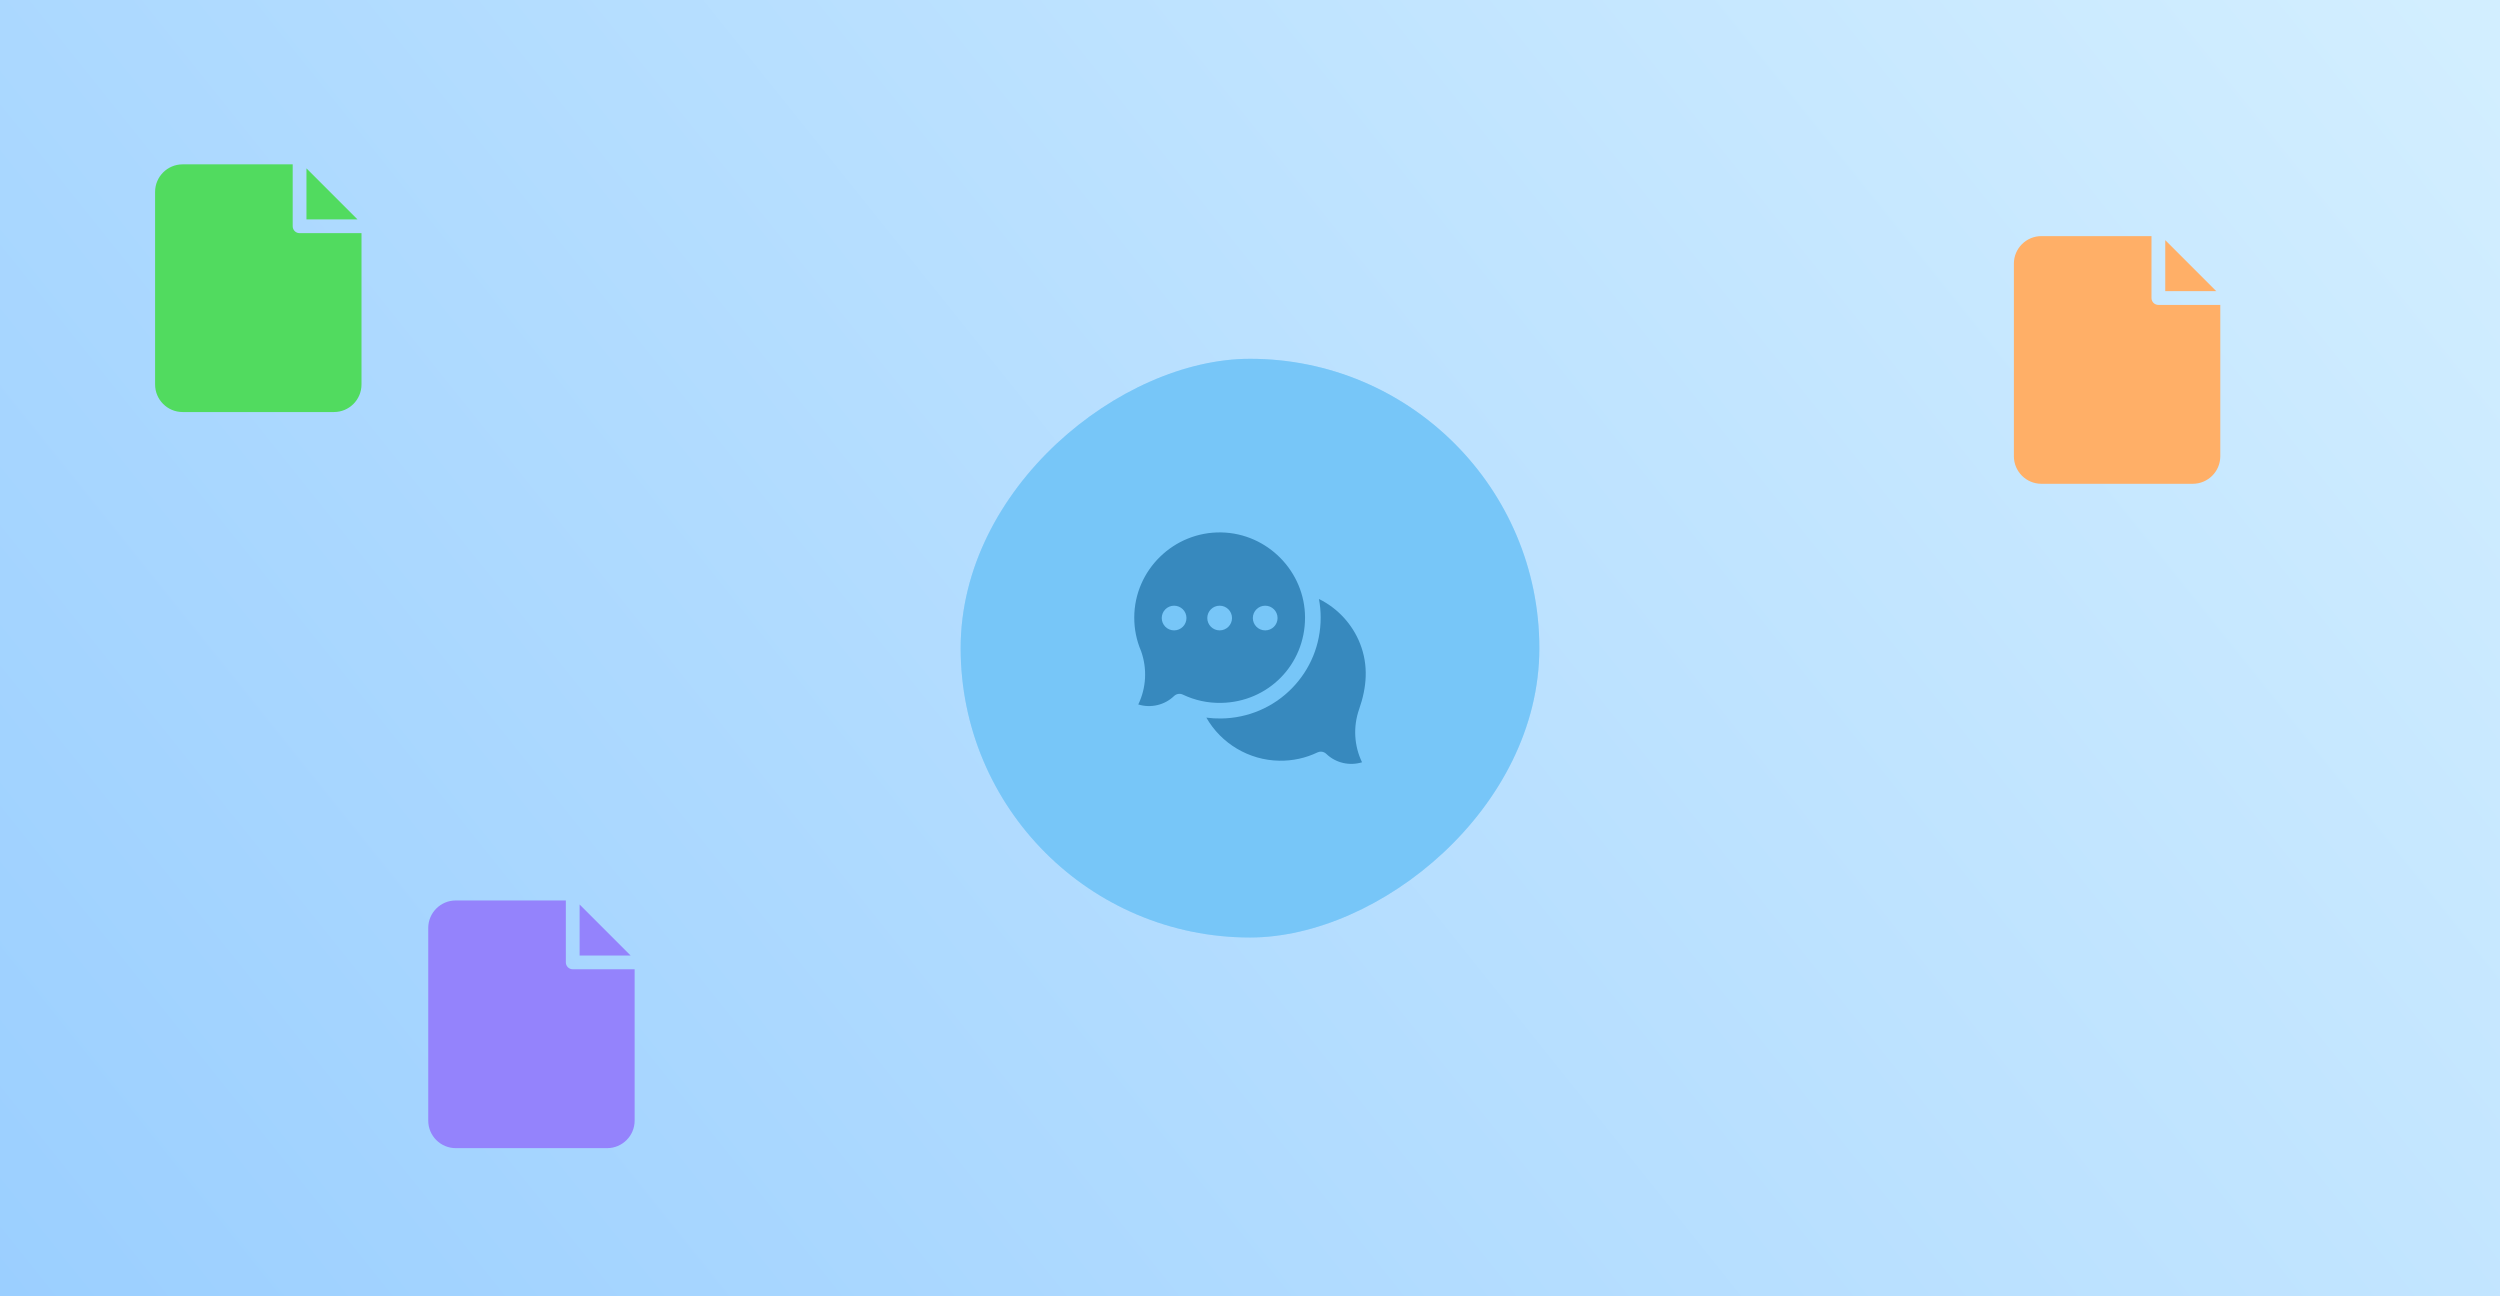
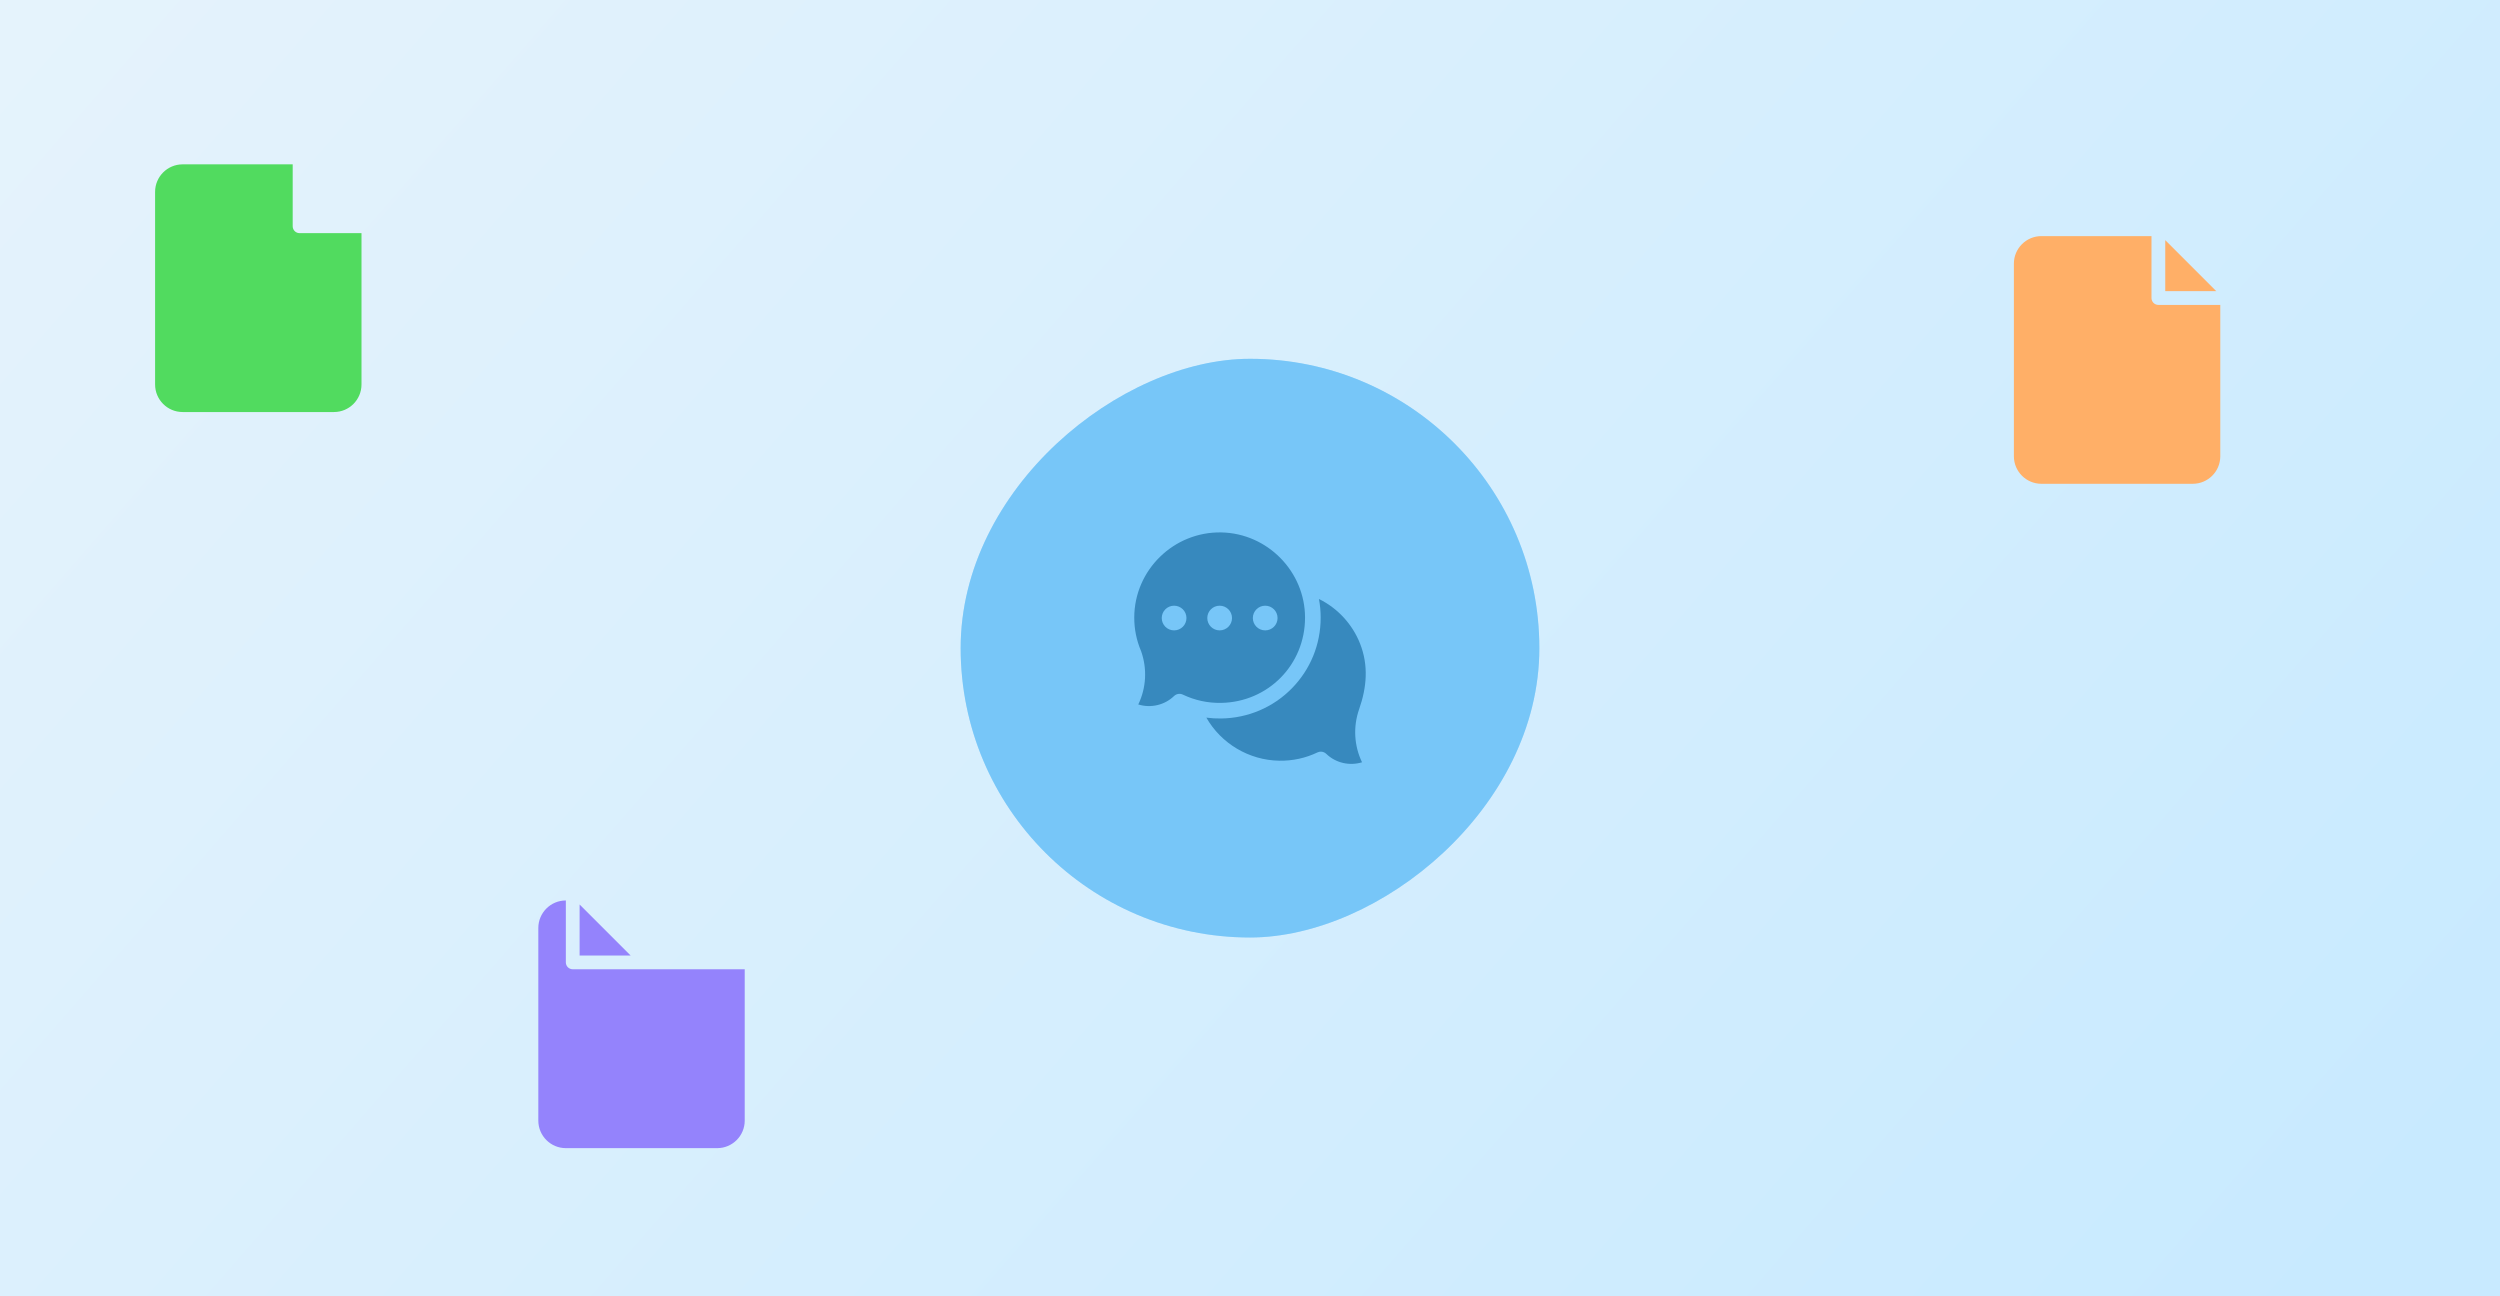
<svg xmlns="http://www.w3.org/2000/svg" id="ej3zmBoU9701" viewBox="0 0 1080 560" shape-rendering="geometricPrecision" text-rendering="geometricPrecision">
  <rect x="0" y="0" width="1080" height="560" fill="#333333" stroke="none" />
  <style> #ej3zmBoU9705 {animation: ej3zmBoU9705_c_o 10000ms linear infinite normal forwards}@keyframes ej3zmBoU9705_c_o { 0% {opacity: 1} 69% {opacity: 1;animation-timing-function: cubic-bezier(0.645,0.045,0.355,1)} 73% {opacity: 0;animation-timing-function: cubic-bezier(0.645,0.045,0.355,1)} 94% {opacity: 0;animation-timing-function: cubic-bezier(0.645,0.045,0.355,1)} 97% {opacity: 1} 100% {opacity: 1}} #ej3zmBoU9706 {animation: ej3zmBoU9706_c_o 10000ms linear infinite normal forwards}@keyframes ej3zmBoU9706_c_o { 0% {opacity: 0;animation-timing-function: cubic-bezier(0.645,0.045,0.355,1)} 69% {opacity: 0;animation-timing-function: cubic-bezier(0.645,0.045,0.355,1)} 73% {opacity: 1;animation-timing-function: cubic-bezier(0.645,0.045,0.355,1)} 94% {opacity: 1;animation-timing-function: cubic-bezier(0.645,0.045,0.355,1)} 97% {opacity: 0} 100% {opacity: 0}} #ej3zmBoU9707_ts {animation: ej3zmBoU9707_ts__ts 10000ms linear infinite normal forwards}@keyframes ej3zmBoU9707_ts__ts { 0% {transform: translate(540px,280px) rotate(90deg) scale(1,1)} 69% {transform: translate(540px,280px) rotate(90deg) scale(1,1);animation-timing-function: cubic-bezier(0.645,0.045,0.355,1)} 71% {transform: translate(540px,280px) rotate(90deg) scale(1,1);animation-timing-function: cubic-bezier(0.645,0.045,0.355,1)} 74% {transform: translate(540px,280px) rotate(90deg) scale(1.5,1.5);animation-timing-function: cubic-bezier(0.645,0.045,0.355,1)} 77% {transform: translate(540px,280px) rotate(90deg) scale(1,1);animation-timing-function: cubic-bezier(0.645,0.045,0.355,1)} 94% {transform: translate(540px,280px) rotate(90deg) scale(1,1);animation-timing-function: cubic-bezier(0.645,0.045,0.355,1)} 97% {transform: translate(540px,280px) rotate(90deg) scale(0,0)} 100% {transform: translate(540px,280px) rotate(90deg) scale(0,0)}} #ej3zmBoU9707 {animation: ej3zmBoU9707_c_o 10000ms linear infinite normal forwards}@keyframes ej3zmBoU9707_c_o { 0% {opacity: 0;animation-timing-function: cubic-bezier(0.645,0.045,0.355,1)} 67% {opacity: 0.971;animation-timing-function: cubic-bezier(0.645,0.045,0.355,1)} 69% {opacity: 0;animation-timing-function: cubic-bezier(0.645,0.045,0.355,1)} 71% {opacity: 0.3;animation-timing-function: cubic-bezier(0.645,0.045,0.355,1)} 74% {opacity: 0.3;animation-timing-function: cubic-bezier(0.645,0.045,0.355,1)} 77% {opacity: 0.3;animation-timing-function: cubic-bezier(0.645,0.045,0.355,1)} 94% {opacity: 0.3;animation-timing-function: cubic-bezier(0.645,0.045,0.355,1)} 97% {opacity: 0} 100% {opacity: 0}} #ej3zmBoU9708_tr {animation: ej3zmBoU9708_tr__tr 10000ms linear infinite normal forwards}@keyframes ej3zmBoU9708_tr__tr { 0% {transform: translate(540px,280.001px) rotate(-180deg)} 69% {transform: translate(540px,280.001px) rotate(-180deg);animation-timing-function: cubic-bezier(0.645,0.045,0.355,1)} 73% {transform: translate(540px,280.001px) rotate(0deg);animation-timing-function: cubic-bezier(0.645,0.045,0.355,1)} 94% {transform: translate(540px,280.001px) rotate(0deg)} 100% {transform: translate(540px,280.001px) rotate(0deg)}} #ej3zmBoU9708_ts {animation: ej3zmBoU9708_ts__ts 10000ms linear infinite normal forwards}@keyframes ej3zmBoU9708_ts__ts { 0% {transform: scale(0,0)} 69% {transform: scale(0,0);animation-timing-function: cubic-bezier(0.645,0.045,0.355,1)} 73% {transform: scale(1,1);animation-timing-function: cubic-bezier(0.645,0.045,0.355,1)} 94% {transform: scale(1,1);animation-timing-function: cubic-bezier(0.645,0.045,0.355,1)} 97% {transform: scale(0,0)} 100% {transform: scale(0,0)}} #ej3zmBoU9708 {animation: ej3zmBoU9708_c_o 10000ms linear infinite normal forwards}@keyframes ej3zmBoU9708_c_o { 0% {opacity: 0;animation-timing-function: cubic-bezier(0.645,0.045,0.355,1)} 67% {opacity: 0;animation-timing-function: cubic-bezier(0.645,0.045,0.355,1)} 69% {opacity: 1;animation-timing-function: cubic-bezier(0.645,0.045,0.355,1)} 73% {opacity: 1;animation-timing-function: cubic-bezier(0.645,0.045,0.355,1)} 94% {opacity: 1;animation-timing-function: cubic-bezier(0.645,0.045,0.355,1)} 97% {opacity: 0} 100% {opacity: 0}} #ej3zmBoU97011_ts {animation: ej3zmBoU97011_ts__ts 10000ms linear infinite normal forwards}@keyframes ej3zmBoU97011_ts__ts { 0% {transform: translate(540px,280.001px) rotate(90deg) scale(1,1)} 18% {transform: translate(540px,280.001px) rotate(90deg) scale(1,1);animation-timing-function: cubic-bezier(0.645,0.045,0.355,1)} 20% {transform: translate(540px,280.001px) rotate(90deg) scale(1.5,1.5);animation-timing-function: cubic-bezier(0.645,0.045,0.355,1)} 22% {transform: translate(540px,280.001px) rotate(90deg) scale(1,1);animation-timing-function: cubic-bezier(0.645,0.045,0.355,1)} 43% {transform: translate(540px,280.001px) rotate(90deg) scale(1,1);animation-timing-function: cubic-bezier(0.645,0.045,0.355,1)} 45% {transform: translate(540px,280.001px) rotate(90deg) scale(1.5,1.5);animation-timing-function: cubic-bezier(0.645,0.045,0.355,1)} 47% {transform: translate(540px,280.001px) rotate(90deg) scale(1,1);animation-timing-function: cubic-bezier(0.645,0.045,0.355,1)} 64% {transform: translate(540px,280.001px) rotate(90deg) scale(1,1);animation-timing-function: cubic-bezier(0.645,0.045,0.355,1)} 69% {transform: translate(540px,280.001px) rotate(90deg) scale(0,0);animation-timing-function: cubic-bezier(0.645,0.045,0.355,1)} 94% {transform: translate(540px,280.001px) rotate(90deg) scale(0,0);animation-timing-function: cubic-bezier(0.645,0.045,0.355,1)} 97% {transform: translate(540px,280.001px) rotate(90deg) scale(1,1)} 100% {transform: translate(540px,280.001px) rotate(90deg) scale(1,1)}} #ej3zmBoU97012_tr {animation: ej3zmBoU97012_tr__tr 10000ms linear infinite normal forwards}@keyframes ej3zmBoU97012_tr__tr { 0% {transform: translate(540px,280.001px) rotate(0deg)} 69% {transform: translate(540px,280.001px) rotate(0deg);animation-timing-function: cubic-bezier(0.645,0.045,0.355,1)} 73% {transform: translate(540px,280.001px) rotate(180deg);animation-timing-function: cubic-bezier(0.645,0.045,0.355,1)} 94% {transform: translate(540px,280.001px) rotate(180deg);animation-timing-function: cubic-bezier(0.645,0.045,0.355,1)} 97% {transform: translate(540px,280.001px) rotate(0deg)} 100% {transform: translate(540px,280.001px) rotate(0deg)}} #ej3zmBoU97012_ts {animation: ej3zmBoU97012_ts__ts 10000ms linear infinite normal forwards}@keyframes ej3zmBoU97012_ts__ts { 0% {transform: scale(1,1)} 69% {transform: scale(1,1);animation-timing-function: cubic-bezier(0.645,0.045,0.355,1)} 73% {transform: scale(0,0);animation-timing-function: cubic-bezier(0.645,0.045,0.355,1)} 94% {transform: scale(0,0);animation-timing-function: cubic-bezier(0.645,0.045,0.355,1)} 97% {transform: scale(1,1)} 100% {transform: scale(1,1)}} #ej3zmBoU97017_to {animation: ej3zmBoU97017_to__to 10000ms linear infinite normal forwards}@keyframes ej3zmBoU97017_to__to { 0% {transform: translate(111.584px,124.5px)} 57% {transform: translate(111.584px,124.5px);animation-timing-function: cubic-bezier(0.645,0.045,0.355,1)} 59% {transform: translate(111.584px,124.5px);animation-timing-function: cubic-bezier(0.645,0.045,0.355,1)} 61% {transform: translate(111.584px,124.5px);animation-timing-function: cubic-bezier(0.645,0.045,0.355,1)} 67% {transform: translate(435.382px,248.179px);animation-timing-function: cubic-bezier(0.645,0.045,0.355,1)} 69% {transform: translate(435.382px,248.179px);animation-timing-function: cubic-bezier(0.645,0.045,0.355,1)} 71% {transform: translate(435.382px,248.179px);animation-timing-function: cubic-bezier(0.645,0.045,0.355,1)} 94% {transform: translate(435.382px,248.179px);animation-timing-function: cubic-bezier(0.645,0.045,0.355,1)} 97% {transform: translate(111.584px,124.5px)} 100% {transform: translate(111.584px,124.5px)}} #ej3zmBoU97017_ts {animation: ej3zmBoU97017_ts__ts 10000ms linear infinite normal forwards}@keyframes ej3zmBoU97017_ts__ts { 0% {transform: scale(1,1)} 57% {transform: scale(1,1);animation-timing-function: cubic-bezier(0.645,0.045,0.355,1)} 59% {transform: scale(0.9,0.9);animation-timing-function: cubic-bezier(0.645,0.045,0.355,1)} 61% {transform: scale(0.9,0.9);animation-timing-function: cubic-bezier(0.645,0.045,0.355,1)} 67% {transform: scale(0.9,0.9);animation-timing-function: cubic-bezier(0.645,0.045,0.355,1)} 69% {transform: scale(0.9,0.9);animation-timing-function: cubic-bezier(0.645,0.045,0.355,1)} 71% {transform: scale(0,0);animation-timing-function: cubic-bezier(0.645,0.045,0.355,1)} 94% {transform: scale(0,0);animation-timing-function: cubic-bezier(0.645,0.045,0.355,1)} 97% {transform: scale(1,1)} 100% {transform: scale(1,1)}} #ej3zmBoU97017 {animation: ej3zmBoU97017_c_o 10000ms linear infinite normal forwards}@keyframes ej3zmBoU97017_c_o { 0% {opacity: 1} 57% {opacity: 1;animation-timing-function: cubic-bezier(0.645,0.045,0.355,1)} 69% {opacity: 1;animation-timing-function: cubic-bezier(0.645,0.045,0.355,1)} 71% {opacity: 0;animation-timing-function: cubic-bezier(0.645,0.045,0.355,1)} 94% {opacity: 0;animation-timing-function: cubic-bezier(0.645,0.045,0.355,1)} 97% {opacity: 1} 100% {opacity: 1}} #ej3zmBoU97020_to {animation: ej3zmBoU97020_to__to 10000ms linear infinite normal forwards}@keyframes ej3zmBoU97020_to__to { 0% {transform: translate(229.583px,442.5px)} 7% {transform: translate(229.583px,442.5px);animation-timing-function: cubic-bezier(0.645,0.045,0.355,1)} 9% {transform: translate(229.583px,442.5px);animation-timing-function: cubic-bezier(0.645,0.045,0.355,1)} 11% {transform: translate(229.583px,442.5px);animation-timing-function: cubic-bezier(0.645,0.045,0.355,1)} 16% {transform: translate(485.382px,353.172px);animation-timing-function: cubic-bezier(0.645,0.045,0.355,1)} 18% {transform: translate(485.382px,353.172px);animation-timing-function: cubic-bezier(0.645,0.045,0.355,1)} 20% {transform: translate(485.382px,353.172px);animation-timing-function: cubic-bezier(0.645,0.045,0.355,1)} 94% {transform: translate(485.382px,353.172px);animation-timing-function: cubic-bezier(0.645,0.045,0.355,1)} 97% {transform: translate(229.583px,442.5px)} 100% {transform: translate(229.583px,442.5px)}} #ej3zmBoU97020_ts {animation: ej3zmBoU97020_ts__ts 10000ms linear infinite normal forwards}@keyframes ej3zmBoU97020_ts__ts { 0% {transform: scale(1,1)} 7% {transform: scale(1,1);animation-timing-function: cubic-bezier(0.645,0.045,0.355,1)} 9% {transform: scale(0.9,0.9);animation-timing-function: cubic-bezier(0.645,0.045,0.355,1)} 11% {transform: scale(0.9,0.9);animation-timing-function: cubic-bezier(0.645,0.045,0.355,1)} 16% {transform: scale(0.9,0.9);animation-timing-function: cubic-bezier(0.645,0.045,0.355,1)} 18% {transform: scale(0.9,0.9);animation-timing-function: cubic-bezier(0.645,0.045,0.355,1)} 20% {transform: scale(0,0);animation-timing-function: cubic-bezier(0.645,0.045,0.355,1)} 94% {transform: scale(0,0);animation-timing-function: cubic-bezier(0.645,0.045,0.355,1)} 97% {transform: scale(1,1)} 100% {transform: scale(1,1)}} #ej3zmBoU97020 {animation: ej3zmBoU97020_c_o 10000ms linear infinite normal forwards}@keyframes ej3zmBoU97020_c_o { 0% {opacity: 1} 18% {opacity: 1;animation-timing-function: cubic-bezier(0.645,0.045,0.355,1)} 20% {opacity: 0;animation-timing-function: cubic-bezier(0.645,0.045,0.355,1)} 94% {opacity: 0;animation-timing-function: cubic-bezier(0.645,0.045,0.355,1)} 97% {opacity: 1} 100% {opacity: 1}} #ej3zmBoU97023_to {animation: ej3zmBoU97023_to__to 10000ms linear infinite normal forwards}@keyframes ej3zmBoU97023_to__to { 0% {transform: translate(914.583px,155.5px)} 31% {transform: translate(914.583px,155.5px);animation-timing-function: cubic-bezier(0.645,0.045,0.355,1)} 33% {transform: translate(914.583px,155.5px);animation-timing-function: cubic-bezier(0.645,0.045,0.355,1)} 35% {transform: translate(914.583px,155.5px);animation-timing-function: cubic-bezier(0.645,0.045,0.355,1)} 41% {transform: translate(610.382px,278.15px);animation-timing-function: cubic-bezier(0.645,0.045,0.355,1)} 43% {transform: translate(610.382px,278.15px);animation-timing-function: cubic-bezier(0.645,0.045,0.355,1)} 45% {transform: translate(610.382px,278.15px);animation-timing-function: cubic-bezier(0.645,0.045,0.355,1)} 94% {transform: translate(610.382px,278.15px);animation-timing-function: cubic-bezier(0.645,0.045,0.355,1)} 97% {transform: translate(914.583px,155.5px)} 100% {transform: translate(914.583px,155.5px)}} #ej3zmBoU97023_ts {animation: ej3zmBoU97023_ts__ts 10000ms linear infinite normal forwards}@keyframes ej3zmBoU97023_ts__ts { 0% {transform: scale(1,1)} 31% {transform: scale(1,1);animation-timing-function: cubic-bezier(0.645,0.045,0.355,1)} 33% {transform: scale(0.9,0.9);animation-timing-function: cubic-bezier(0.645,0.045,0.355,1)} 35% {transform: scale(0.9,0.9);animation-timing-function: cubic-bezier(0.645,0.045,0.355,1)} 41% {transform: scale(0.9,0.9);animation-timing-function: cubic-bezier(0.645,0.045,0.355,1)} 43% {transform: scale(0.9,0.9);animation-timing-function: cubic-bezier(0.645,0.045,0.355,1)} 45% {transform: scale(0,0);animation-timing-function: cubic-bezier(0.645,0.045,0.355,1)} 94% {transform: scale(0,0);animation-timing-function: cubic-bezier(0.645,0.045,0.355,1)} 97% {transform: scale(1,1)} 100% {transform: scale(1,1)}} #ej3zmBoU97023 {animation: ej3zmBoU97023_c_o 10000ms linear infinite normal forwards}@keyframes ej3zmBoU97023_c_o { 0% {opacity: 1} 43% {opacity: 1;animation-timing-function: cubic-bezier(0.645,0.045,0.355,1)} 45% {opacity: 0;animation-timing-function: cubic-bezier(0.645,0.045,0.355,1)} 94% {opacity: 0;animation-timing-function: cubic-bezier(0.645,0.045,0.355,1)} 97% {opacity: 1} 100% {opacity: 1}} #ej3zmBoU97026_to {animation: ej3zmBoU97026_to__to 10000ms linear infinite normal forwards}@keyframes ej3zmBoU97026_to__to { 0% {transform: translate(705.814px,671.12px);animation-timing-function: cubic-bezier(0.645,0.045,0.355,1)} 5.1% {transform: translate(261.271px,478.816px);animation-timing-function: cubic-bezier(0.645,0.045,0.355,1)} 7% {transform: translate(261.271px,478.816px);animation-timing-function: cubic-bezier(0.645,0.045,0.355,1)} 9% {transform: translate(261.271px,478.816px);animation-timing-function: cubic-bezier(0.645,0.045,0.355,1)} 11% {transform: translate(261.271px,478.816px);animation-timing-function: cubic-bezier(0.645,0.045,0.355,1)} 16% {transform: translate(517.069px,389.488px);animation-timing-function: cubic-bezier(0.645,0.045,0.355,1)} 18% {transform: translate(517.069px,389.488px);animation-timing-function: cubic-bezier(0.645,0.045,0.355,1)} 20% {transform: translate(517.069px,389.488px);animation-timing-function: cubic-bezier(0.645,0.045,0.355,1)} 22% {transform: translate(517.069px,389.488px);animation-timing-function: cubic-bezier(0.645,0.045,0.355,1)} 29% {transform: translate(946.271px,208.863px);animation-timing-function: cubic-bezier(0.645,0.045,0.355,1)} 31% {transform: translate(946.271px,208.863px);animation-timing-function: cubic-bezier(0.645,0.045,0.355,1)} 33% {transform: translate(946.271px,208.863px);animation-timing-function: cubic-bezier(0.645,0.045,0.355,1)} 35% {transform: translate(946.271px,208.863px);animation-timing-function: cubic-bezier(0.645,0.045,0.355,1)} 41% {transform: translate(642.069px,331.513px);animation-timing-function: cubic-bezier(0.645,0.045,0.355,1)} 43% {transform: translate(642.069px,331.513px);animation-timing-function: cubic-bezier(0.645,0.045,0.355,1)} 45% {transform: translate(642.069px,331.513px);animation-timing-function: cubic-bezier(0.645,0.045,0.355,1)} 47% {transform: translate(642.069px,331.513px);animation-timing-function: cubic-bezier(0.645,0.045,0.355,1)} 55% {transform: translate(143.271px,183.39px);animation-timing-function: cubic-bezier(0.645,0.045,0.355,1)} 57% {transform: translate(143.271px,183.39px);animation-timing-function: cubic-bezier(0.645,0.045,0.355,1)} 59% {transform: translate(143.271px,183.39px);animation-timing-function: cubic-bezier(0.645,0.045,0.355,1)} 61% {transform: translate(143.271px,183.39px);animation-timing-function: cubic-bezier(0.645,0.045,0.355,1)} 67% {transform: translate(467.069px,307.069px);animation-timing-function: cubic-bezier(0.645,0.045,0.355,1)} 69% {transform: translate(467.069px,307.069px);animation-timing-function: cubic-bezier(0.645,0.045,0.355,1)} 71% {transform: translate(467.069px,307.069px);animation-timing-function: cubic-bezier(0.645,0.045,0.355,1)} 94% {transform: translate(467.069px,307.069px)} 100% {transform: translate(467.069px,307.069px)}} #ej3zmBoU97026_ts {animation: ej3zmBoU97026_ts__ts 10000ms linear infinite normal forwards}@keyframes ej3zmBoU97026_ts__ts { 0% {transform: scale(1,1);animation-timing-function: cubic-bezier(0.645,0.045,0.355,1)} 5.1% {transform: scale(1,1);animation-timing-function: cubic-bezier(0.645,0.045,0.355,1)} 7% {transform: scale(1,1);animation-timing-function: cubic-bezier(0.645,0.045,0.355,1)} 9% {transform: scale(0.8,0.8);animation-timing-function: cubic-bezier(0.645,0.045,0.355,1)} 11% {transform: scale(0.8,0.8);animation-timing-function: cubic-bezier(0.645,0.045,0.355,1)} 16% {transform: scale(0.8,0.8);animation-timing-function: cubic-bezier(0.645,0.045,0.355,1)} 18% {transform: scale(0.8,0.8);animation-timing-function: cubic-bezier(0.645,0.045,0.355,1)} 20% {transform: scale(1,1);animation-timing-function: cubic-bezier(0.645,0.045,0.355,1)} 22% {transform: scale(1,1);animation-timing-function: cubic-bezier(0.645,0.045,0.355,1)} 29% {transform: scale(1,1);animation-timing-function: cubic-bezier(0.645,0.045,0.355,1)} 31% {transform: scale(1,1);animation-timing-function: cubic-bezier(0.645,0.045,0.355,1)} 33% {transform: scale(0.8,0.8);animation-timing-function: cubic-bezier(0.645,0.045,0.355,1)} 35% {transform: scale(0.8,0.8);animation-timing-function: cubic-bezier(0.645,0.045,0.355,1)} 41% {transform: scale(0.8,0.8);animation-timing-function: cubic-bezier(0.645,0.045,0.355,1)} 43% {transform: scale(0.8,0.8);animation-timing-function: cubic-bezier(0.645,0.045,0.355,1)} 45% {transform: scale(1,1);animation-timing-function: cubic-bezier(0.645,0.045,0.355,1)} 47% {transform: scale(1,1);animation-timing-function: cubic-bezier(0.645,0.045,0.355,1)} 55% {transform: scale(1,1);animation-timing-function: cubic-bezier(0.645,0.045,0.355,1)} 57% {transform: scale(1,1);animation-timing-function: cubic-bezier(0.645,0.045,0.355,1)} 59% {transform: scale(0.8,0.8);animation-timing-function: cubic-bezier(0.645,0.045,0.355,1)} 61% {transform: scale(0.8,0.8);animation-timing-function: cubic-bezier(0.645,0.045,0.355,1)} 67% {transform: scale(0.8,0.8);animation-timing-function: cubic-bezier(0.645,0.045,0.355,1)} 69% {transform: scale(0.8,0.8);animation-timing-function: cubic-bezier(0.645,0.045,0.355,1)} 71% {transform: scale(0,0);animation-timing-function: cubic-bezier(0.645,0.045,0.355,1)} 94% {transform: scale(0,0)} 100% {transform: scale(0,0)}} </style>
  <defs>
    <linearGradient id="ej3zmBoU9704-fill" x1="1080" y1="472.845" x2="40.048" y2="-433.87" spreadMethod="pad" gradientUnits="userSpaceOnUse" gradientTransform="translate(0 0)">
      <stop id="ej3zmBoU9704-fill-0" offset="0%" stop-color="#c8eaff" />
      <stop id="ej3zmBoU9704-fill-1" offset="100%" stop-color="#ecf5fb" />
    </linearGradient>
    <linearGradient id="ej3zmBoU9705-fill" x1="0" y1="560" x2="931.167" y2="-185.82" spreadMethod="pad" gradientUnits="userSpaceOnUse" gradientTransform="translate(0 0)">
      <stop id="ej3zmBoU9705-fill-0" offset="0%" stop-color="#9bcfff" />
      <stop id="ej3zmBoU9705-fill-1" offset="98.438%" stop-color="#d2eeff" />
    </linearGradient>
    <linearGradient id="ej3zmBoU9706-fill" x1="0" y1="560" x2="931.167" y2="-185.82" spreadMethod="pad" gradientUnits="userSpaceOnUse" gradientTransform="translate(0 0)">
      <stop id="ej3zmBoU9706-fill-0" offset="0%" stop-color="#99faa3" />
      <stop id="ej3zmBoU9706-fill-1" offset="98.438%" stop-color="#d8ffdc" />
    </linearGradient>
  </defs>
  <g clip-path="url(#ej3zmBoU97027)">
    <g>
      <rect width="1080" height="560" rx="0" ry="0" fill="url(#ej3zmBoU9704-fill)" />
-       <rect id="ej3zmBoU9705" width="1080" height="560" rx="0" ry="0" fill="url(#ej3zmBoU9705-fill)" />
      <rect id="ej3zmBoU9706" width="1080" height="560" rx="0" ry="0" opacity="0" fill="url(#ej3zmBoU9706-fill)" />
      <g id="ej3zmBoU9707_ts" transform="translate(540,280) rotate(90) scale(1,1)">
        <rect id="ej3zmBoU9707" width="250" height="250" rx="125" ry="125" transform="translate(-125,-125)" opacity="0" fill="#8fe998" />
      </g>
      <g id="ej3zmBoU9708_tr" transform="translate(540,280.001) rotate(-180)">
        <g id="ej3zmBoU9708_ts" transform="scale(0,0)">
          <g id="ej3zmBoU9708" transform="translate(-540,-280.001)" opacity="0">
            <rect width="250" height="250" rx="125" ry="125" transform="matrix(0 1-1 0 665 155.001)" fill="#8fe998" />
-             <path d="M539.995,318.459c-21.242,0-38.462-17.219-38.462-38.461s17.22-38.462,38.462-38.462c21.241,0,38.461,17.22,38.461,38.462s-17.22,38.461-38.461,38.461Zm-15.087-40.728c1.252-1.251,3.281-1.251,4.533,0l7.349,7.349l13.759-13.759c1.252-1.251,3.281-1.251,4.533,0c1.251,1.252,1.251,3.281,0,4.533L539.056,291.88c-1.252,1.251-3.281,1.251-4.533,0-.001-.001-.002-.002-.003-.003l-9.612-9.613c-1.252-1.251-1.252-3.281,0-4.533Z" clip-rule="evenodd" fill="#14a921" fill-rule="evenodd" />
          </g>
        </g>
      </g>
      <g id="ej3zmBoU97011_ts" transform="translate(540,280.001) rotate(90) scale(1,1)">
        <rect width="250" height="250" rx="125" ry="125" transform="translate(-125,-125)" opacity="0.3" fill="#77c6f8" />
      </g>
      <g id="ej3zmBoU97012_tr" transform="translate(540,280.001) rotate(0)">
        <g id="ej3zmBoU97012_ts" transform="scale(1,1)">
          <g transform="translate(-540,-280.001)">
            <rect width="250" height="250" rx="125" ry="125" transform="matrix(0 1-1 0 665 155.001)" fill="#77c6f8" />
            <g>
              <path d="M570.599,324.715c.876-.001,1.717.339,2.347.948c4.114,3.972,10.115,5.295,15.45,3.639-3.433-7.152-3.909-15.347-1.248-22.934c3.302-9.44,4.129-18.902.371-28.392-3.301-8.336-9.672-15.262-17.735-19.212.497,2.659.747,5.358.746,8.062c0,11.559-4.445,22.429-12.514,30.611-8.071,8.182-18.89,12.783-30.463,12.955-2.142.033-4.284-.092-6.408-.372c6.361,11.149,18.357,18.41,31.539,18.606c5.767.089,11.304-1.119,16.46-3.581.454-.218.952-.33,1.455-.33Z" fill="#3789be" />
              <path d="M527.648,230.007C507.117,229.6,490.05,246.209,490,266.736c-.012,5.015.967,9.877,2.91,14.453.028.066.054.133.078.202c2.661,7.587,2.185,15.781-1.248,22.934c5.335,1.655,11.336.333,15.45-3.64.495-.478,1.125-.793,1.804-.904.68-.11,1.377-.01,1.998.287c5.156,2.462,10.693,3.674,16.46,3.581c20.37-.302,36.327-16.477,36.326-36.823.001-19.901-16.208-36.418-36.13-36.819Zm-20.436,42.319c-2.95,0-5.341-2.387-5.341-5.332s2.391-5.332,5.341-5.332s5.341,2.387,5.341,5.332-2.391,5.332-5.341,5.332Zm19.677,0c-2.949,0-5.341-2.387-5.341-5.332s2.392-5.332,5.341-5.332c2.95,0,5.342,2.387,5.342,5.332s-2.392,5.332-5.342,5.332Zm19.678,0c-2.95,0-5.341-2.387-5.341-5.332s2.391-5.332,5.341-5.332s5.341,2.387,5.341,5.332-2.391,5.332-5.341,5.332Z" fill="#3789be" />
            </g>
          </g>
        </g>
      </g>
      <g id="ej3zmBoU97017_to" transform="translate(111.584,124.5)">
        <g id="ej3zmBoU97017_ts" transform="scale(1,1)">
          <g id="ej3zmBoU97017" transform="translate(-111.584,-124.5)">
-             <path d="M132.39,72.742v22.036h22.036L132.39,72.742Z" fill="#51db5f" />
            <path d="M129.417,100.723c-1.642,0-2.973-1.331-2.973-2.973v-26.75h-47.555C72.326,71.006,67.006,76.326,67,82.889v83.222c.006,6.563,5.326,11.883,11.889,11.889h65.388c6.564-.006,11.883-5.326,11.89-11.889v-65.388h-26.75Z" fill="#51db5f" />
          </g>
        </g>
      </g>
      <g id="ej3zmBoU97020_to" transform="translate(229.583,442.5)">
        <g id="ej3zmBoU97020_ts" transform="scale(1,1)">
          <g id="ej3zmBoU97020" transform="translate(-229.583,-442.5)">
            <path d="M250.39,390.742v22.035h22.036L250.39,390.742Z" fill="#9483fc" />
-             <path d="M247.417,418.723c-1.642,0-2.973-1.331-2.973-2.973v-26.75h-47.555c-6.563.006-11.883,5.326-11.889,11.889v83.222c.006,6.563,5.326,11.883,11.889,11.889h65.388c6.564-.006,11.883-5.326,11.89-11.889v-65.388h-26.75Z" fill="#9483fc" />
+             <path d="M247.417,418.723c-1.642,0-2.973-1.331-2.973-2.973v-26.75c-6.563.006-11.883,5.326-11.889,11.889v83.222c.006,6.563,5.326,11.883,11.889,11.889h65.388c6.564-.006,11.883-5.326,11.89-11.889v-65.388h-26.75Z" fill="#9483fc" />
          </g>
        </g>
      </g>
      <g id="ej3zmBoU97023_to" transform="translate(914.583,155.5)">
        <g id="ej3zmBoU97023_ts" transform="scale(1,1)">
          <g id="ej3zmBoU97023" transform="translate(-914.583,-155.5)">
            <path d="M935.39,103.742v22.035h22.036L935.39,103.742Z" fill="#ffaf67" />
            <path d="M932.417,131.723c-1.642,0-2.973-1.331-2.973-2.973v-26.75h-47.555c-6.563.006-11.883,5.326-11.889,11.889v83.222c.006,6.563,5.326,11.883,11.889,11.889h65.388c6.564-.006,11.883-5.326,11.89-11.889v-65.388h-26.75Z" fill="#ffaf67" />
          </g>
        </g>
      </g>
      <g id="ej3zmBoU97026_to" transform="translate(705.814,671.12)">
        <g id="ej3zmBoU97026_ts" transform="scale(1,1)">
          <path d="M638.933,474.123c-3.983-11.452-5.975-17.178-2.981-20.171c2.993-2.994,8.719-1.002,20.171,2.981l17.291,6.014c11.72,4.077,17.581,6.115,18.305,9.957.112.596.144,1.204.094,1.808-.323,3.897-5.941,6.53-17.177,11.798v0c-1.939.908-2.908,1.363-3.677,2.073-.13.12-.256.246-.376.376-.71.769-1.165,1.738-2.073,3.677v0c-5.268,11.236-7.901,16.854-11.798,17.177-.604.05-1.212.018-1.808-.094-3.842-.724-5.88-6.585-9.957-18.305l-6.014-17.291Z" transform="translate(-663.172,-481.172)" fill="#232323" />
        </g>
      </g>
    </g>
    <clipPath id="ej3zmBoU97027">
      <rect width="1080" height="560" rx="0" ry="0" fill="#fff" />
    </clipPath>
  </g>
</svg>